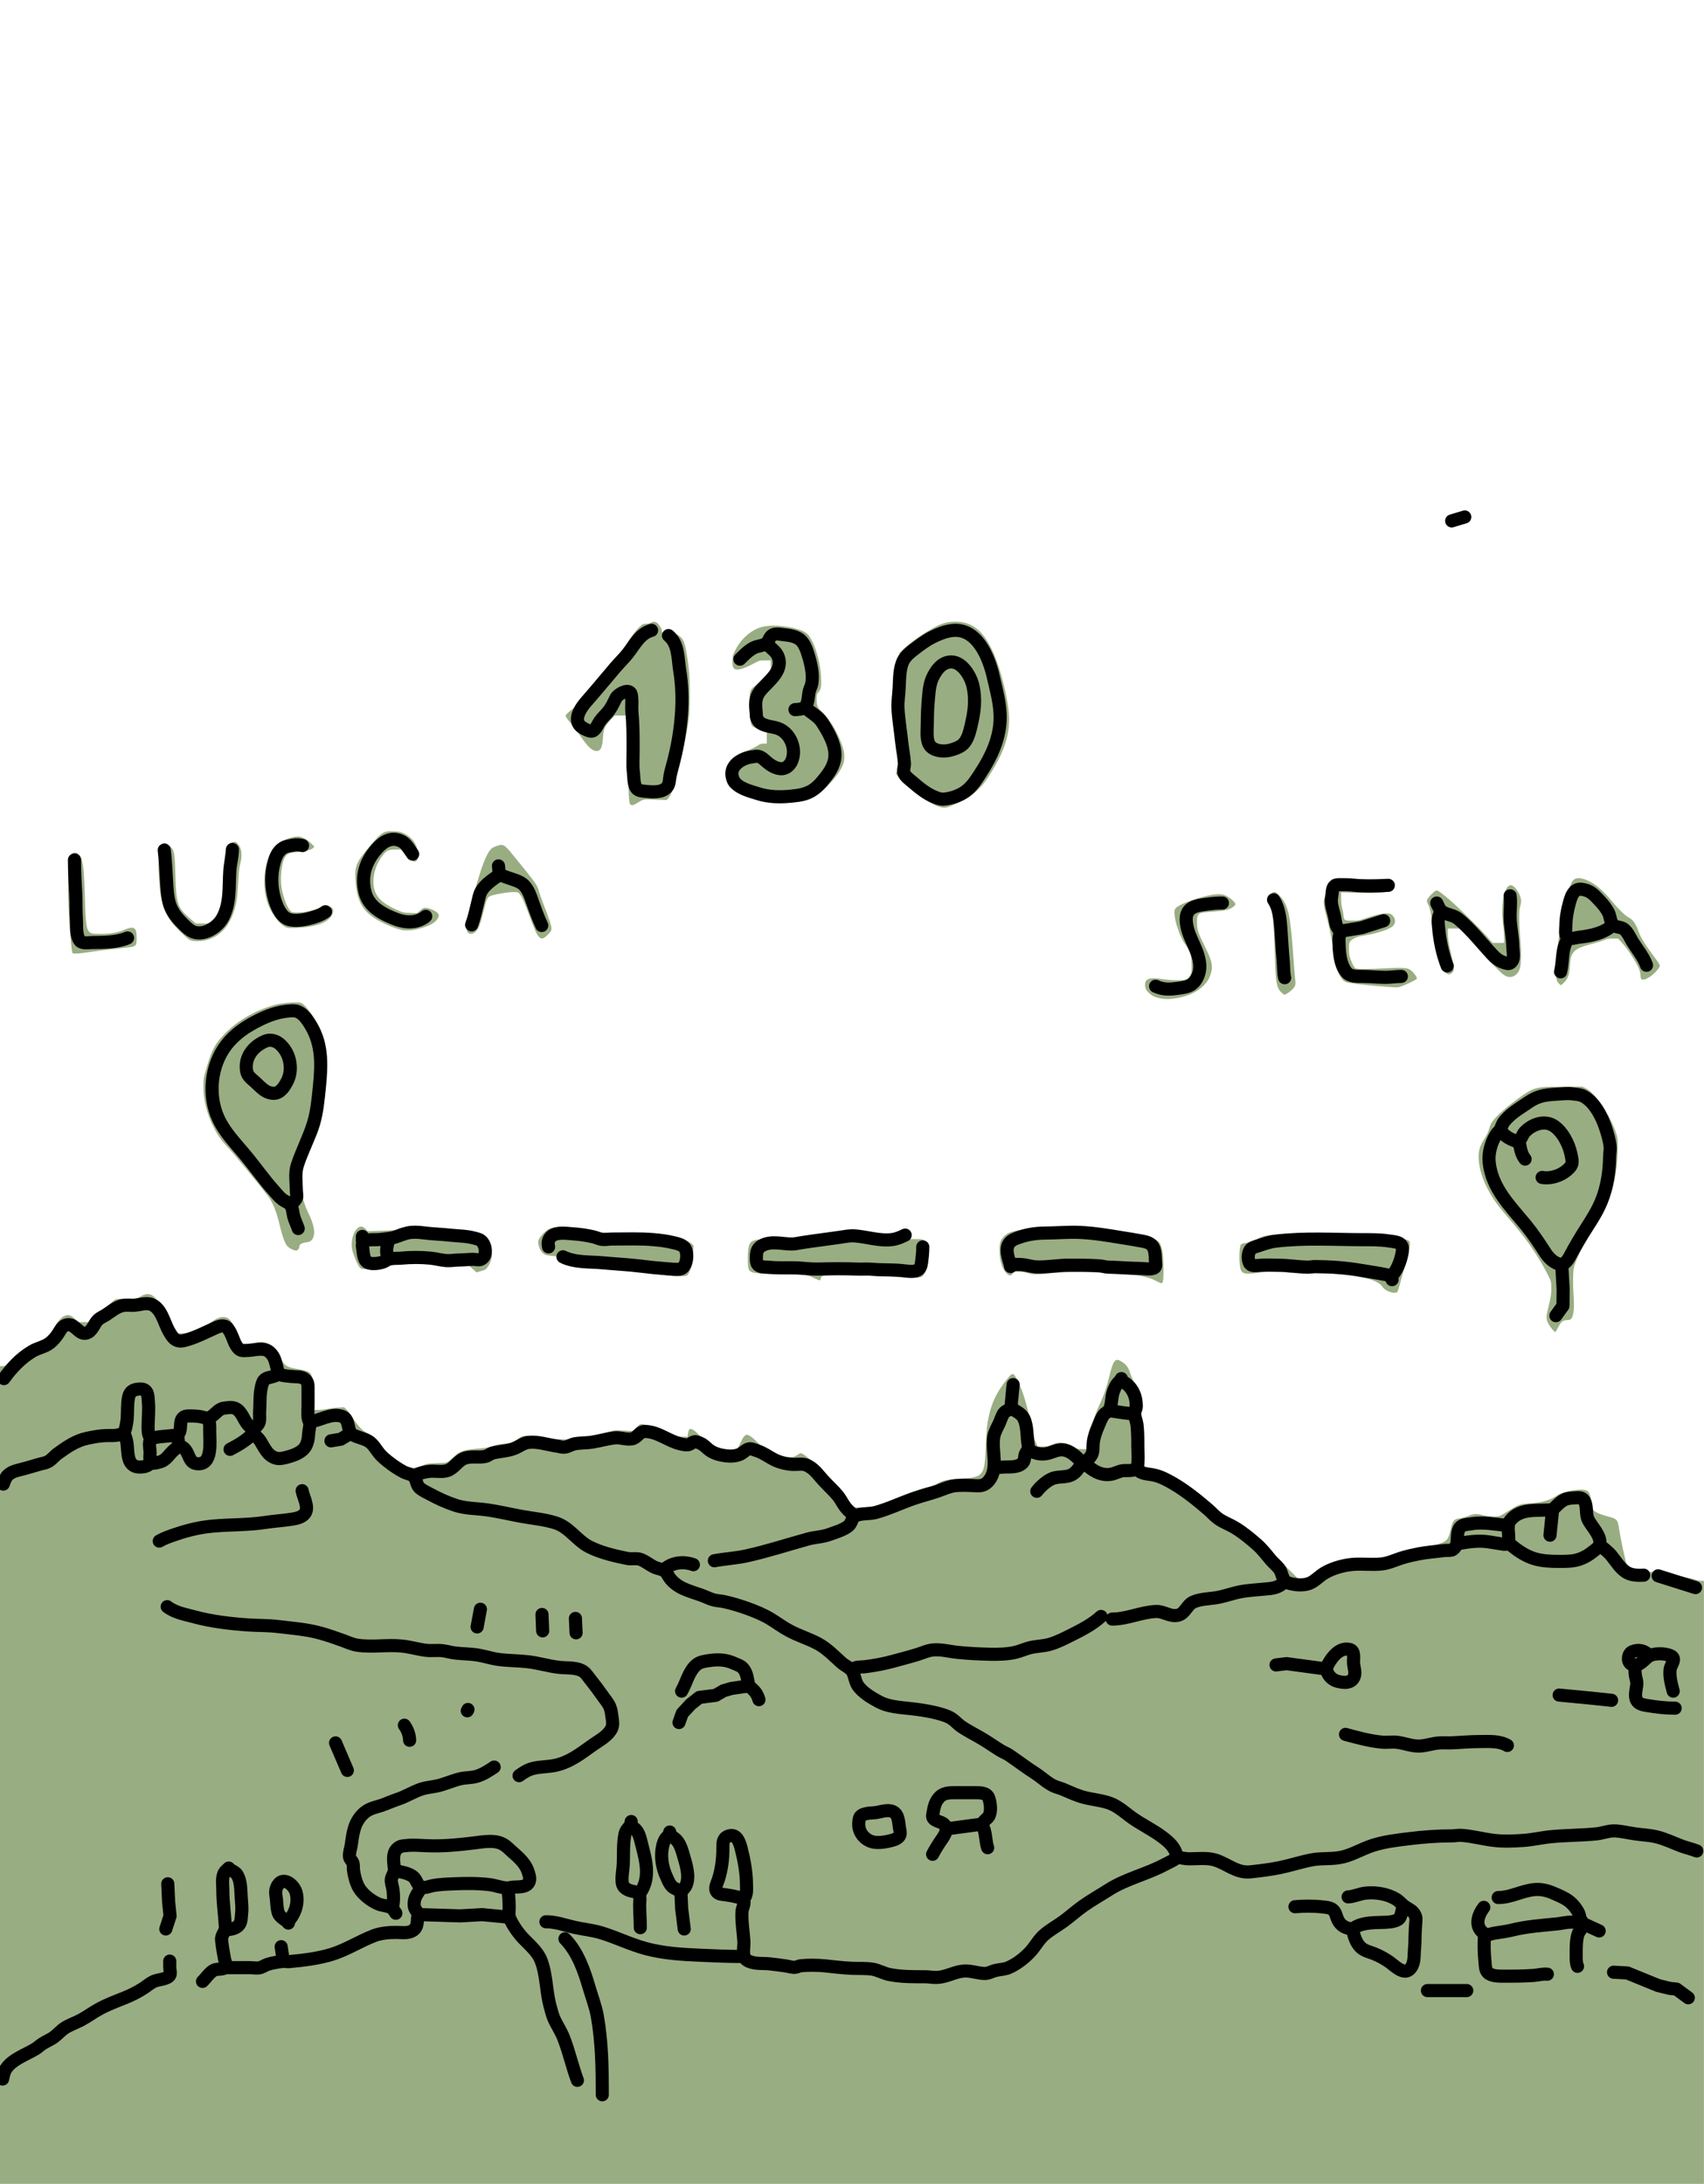
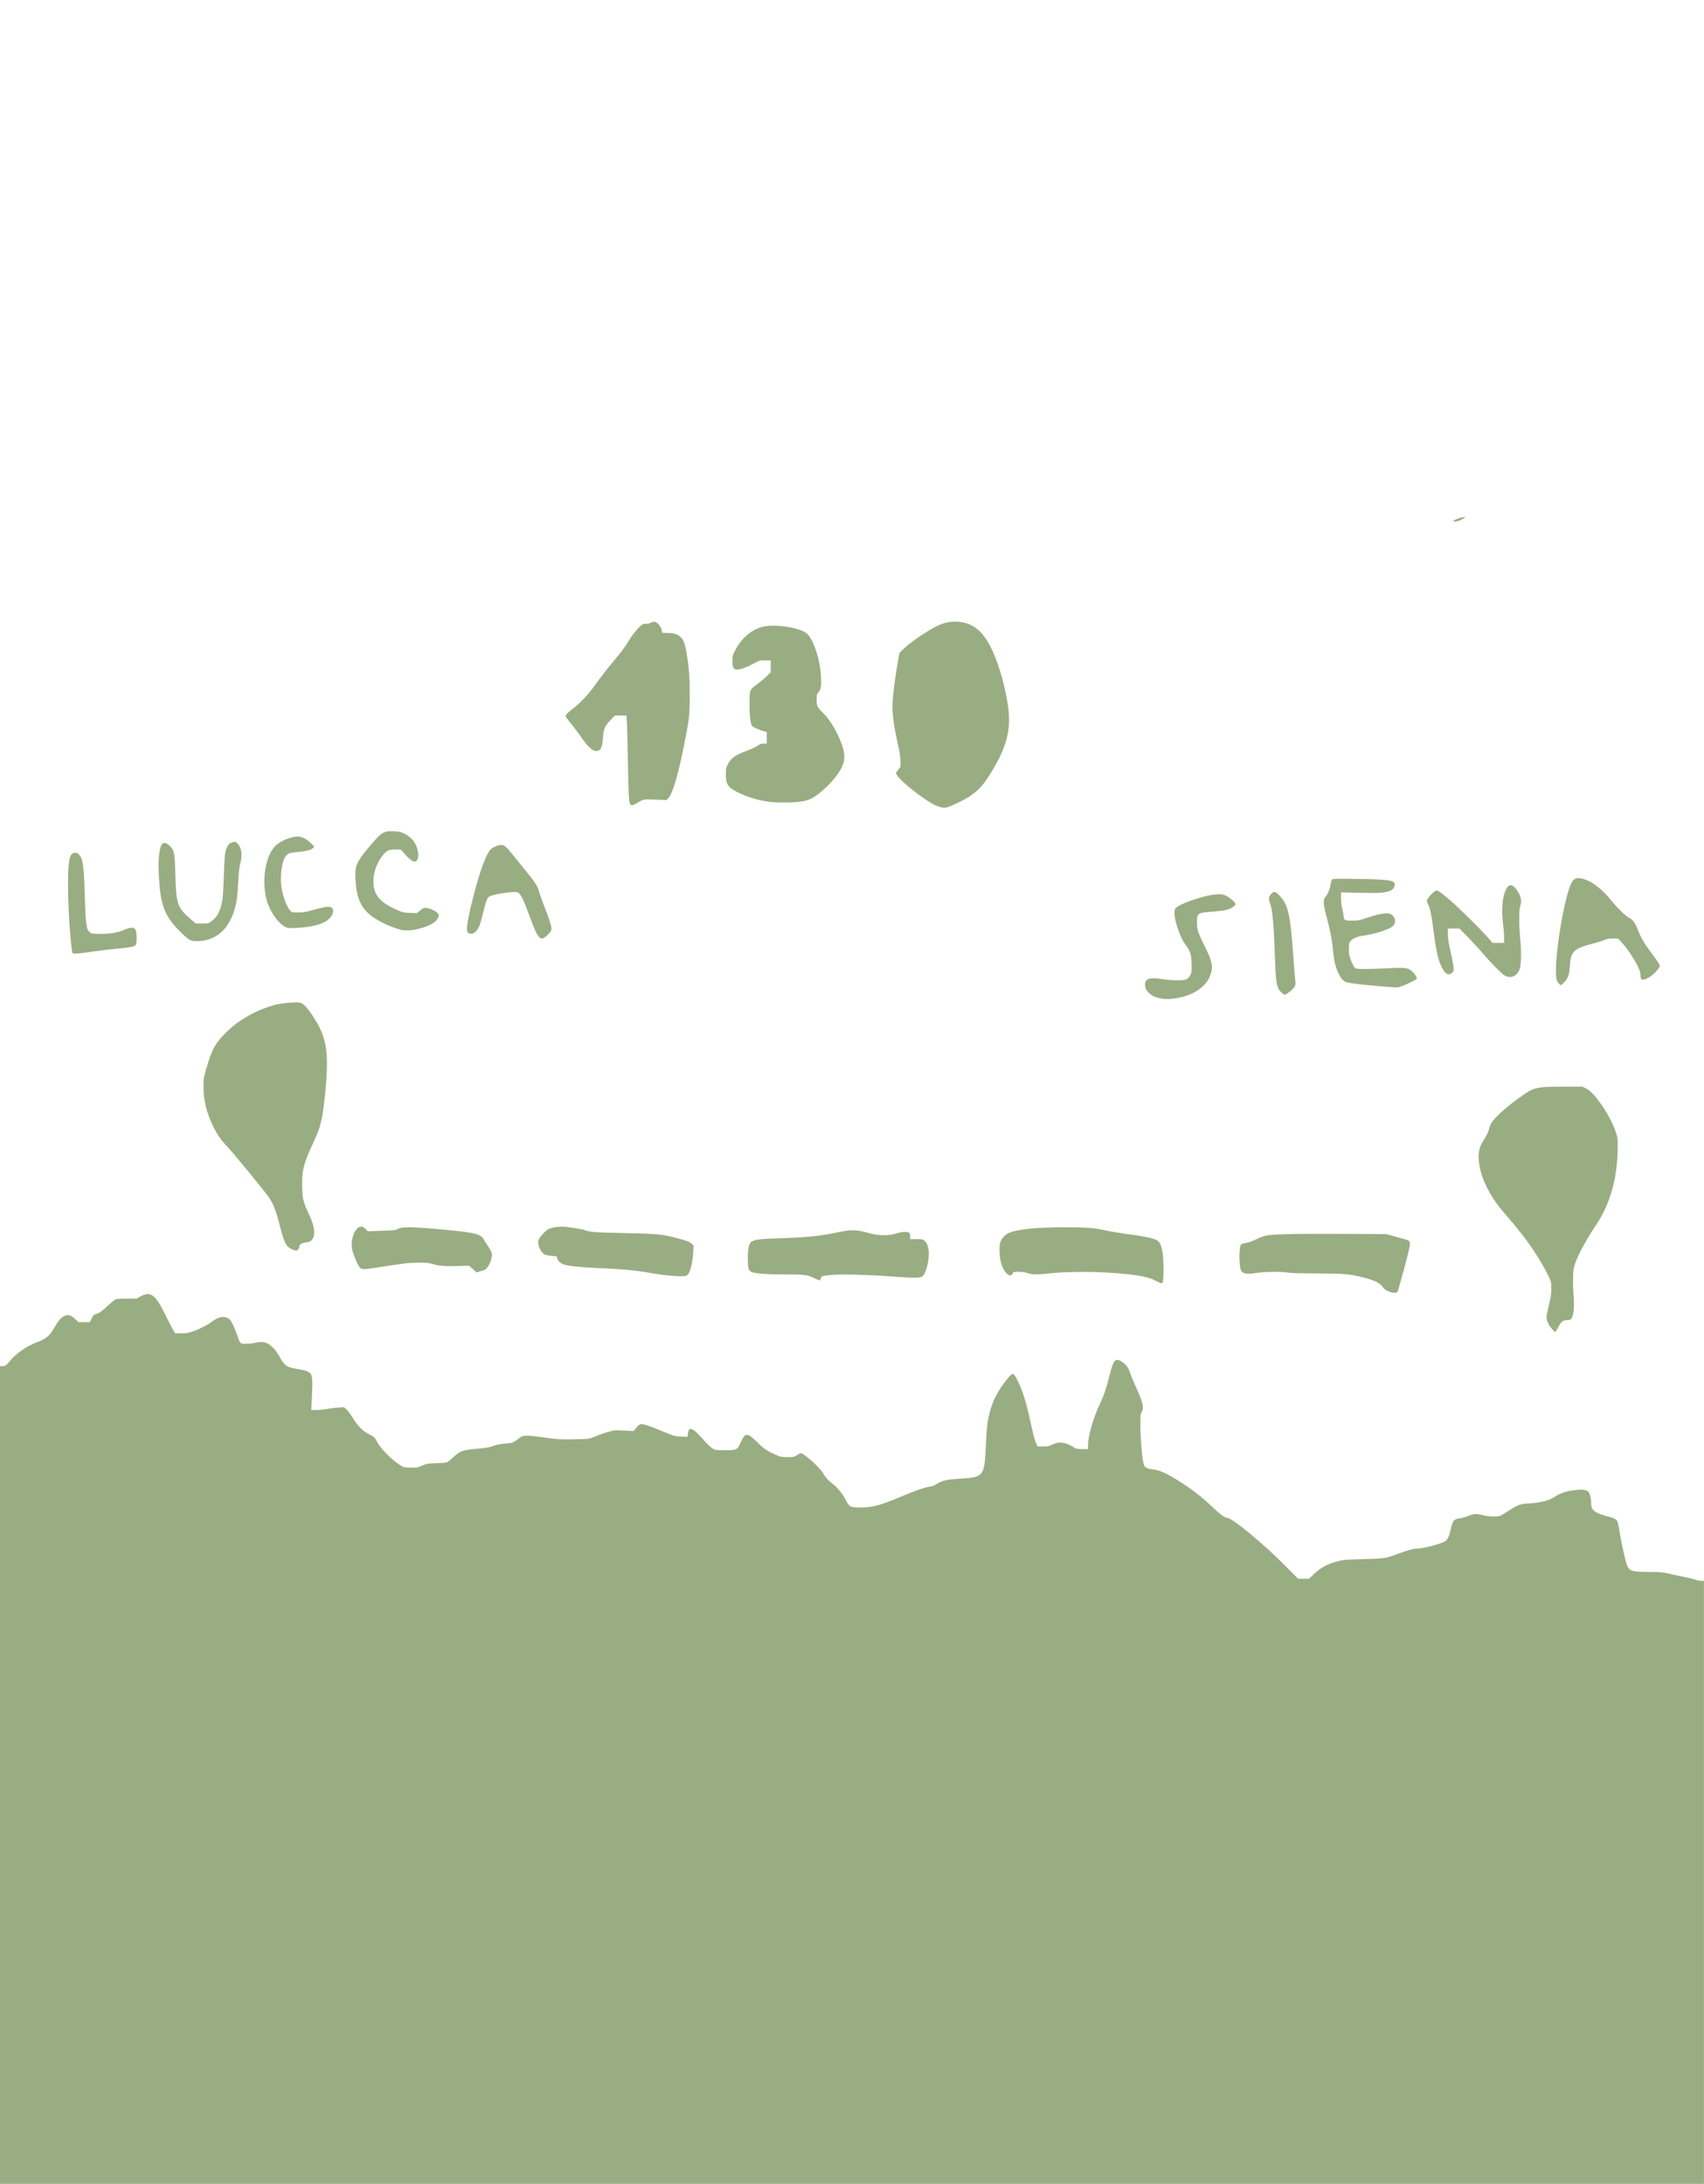
<svg xmlns="http://www.w3.org/2000/svg" version="1.1" id="Layer_1" x="0px" y="0px" viewBox="0 0 2600 3333" style="enable-background:new 0 0 2600 3333;" xml:space="preserve">
  <style type="text/css">
	.st0{fill-rule:evenodd;clip-rule:evenodd;fill:#99AD82;filter: drop-shadow(-15px -15px 20px rgb(0 0 0 / 0.4))}
	.st1{fill:none;stroke:#000000;stroke-width:20;stroke-linecap:round;stroke-linejoin:round;stroke-miterlimit:10;}
</style>
  <path class="st0" d="M2600,3333H1300H0l0-624l0-624l4.2-0.1c4-0.1,4.6-0.5,10-6.9c10.6-12.6,26.2-23.5,42.5-29.6  c13.6-5.1,19.4-10,26.4-22.4c5.7-10.1,9.3-14.4,14.3-17.1c6.1-3.2,10.4-2.2,17.1,4.1l5.2,4.9h8.7h8.7l2.7-5.6c2.4-5,3.2-5.8,7-6.9  c5-1.5,8.6-4.1,19.3-14.1c4.4-4.1,9.1-7.9,10.5-8.4c1.4-0.5,9.1-1,17.2-1h14.6l6.4-3.5c14.7-8.1,22.4-2.5,36.5,26.4  c4.4,9.1,9.8,19.6,12,23.3l3.9,6.8h9.3c7.3,0,10.9-0.5,16.6-2.5c10.6-3.6,22.5-9.6,30.2-15.3c7.4-5.5,14-7.8,19.6-6.9  c7.7,1.3,10.8,5.6,17.7,24.4c6.4,17.5,5.2,16.2,15,16.2c4.6,0,11.2-0.7,14.7-1.6c11.2-2.9,19.1-0.3,27.5,8.9c2.7,3,6.3,8.1,8.1,11.3  c8,15,11.2,17.3,28.3,20c5.8,0.9,12.4,2.5,14.7,3.5c7.9,3.5,8.6,7.6,6.9,41.2l-0.9,17.8h8.4c4.6,0,11.6-0.7,15.4-1.5  c3.8-0.8,11.3-1.8,16.6-2.1l9.6-0.6l3.6,3.2c2,1.7,5.7,6.6,8.4,10.9c9.3,15.1,16,21.9,27.2,27.7c7,3.6,8,4.5,10.2,9.2  c5,10.4,21.7,27.8,35.6,37c5.5,3.7,6,3.8,16,4.1c9.8,0.3,10.7,0.2,18.1-3c7.3-3.1,8.6-3.3,22.9-3.8c16.8-0.6,14.5,0.3,25.8-10  c9.3-8.4,13.8-10,32.6-11.7c17.4-1.5,21.4-2.2,30.4-5.5c3.8-1.4,9.5-2.3,15.8-2.7c10.4-0.6,11.8-1.2,21.2-8.7  c5.3-4.2,10.5-4.3,37-0.6c21.5,3,24.1,3.2,45.9,2.8c24.4-0.4,23.1-0.2,37.1-6.1c8.5-3.6,22.7-7.6,27.2-7.6c2.1,0,9,0.2,15.3,0.6  l11.5,0.6l3.8-4.7c2.1-2.6,4.9-5.1,6.1-5.6c3.4-1.3,11.1,1.1,33.3,10.2c19.2,7.9,19.9,8.1,29.4,8.5l9.7,0.4l0.7-4.8  c0.4-2.6,1.1-5.4,1.7-6.1c2.9-3.6,9.3,0.9,21.9,15.3c5.3,6,11.2,11.8,13.8,13.3c4.4,2.6,5.1,2.7,19.1,2.7c17.9,0,18.6-0.3,23.6-11.3  c4-8.8,6.8-12.2,9.9-12.2c3.2,0,8.9,4.2,17.5,12.9c8.2,8.2,14.3,12.3,26.6,17.7c7.2,3.2,8.7,3.4,17.9,3.4c9.4,0,10.2-0.2,14.4-3  c2.4-1.6,5-3,5.6-3c5.1,0,31.4,23.9,35.1,32c2.1,4.4,8,10.7,15.6,16.4c5.9,4.5,14,14.9,18.1,23.1c5.2,10.6,6.8,11.4,22.6,11.4  c18.3,0,29.4-3,63.6-17.3c22.5-9.4,34.4-13.5,42-14.5c4.3-0.6,7.3-1.8,11.1-4.4c7-4.8,15.2-6.6,36-7.8c34.7-2,36.5-4.2,38.3-48  c1.1-27.4,2.1-36.8,5.4-50.5c4.8-20.3,12.6-35.3,27.8-54.2c7.9-9.7,8.9-9.5,15.1,2.5c7.7,15,13.2,32.5,19.8,63  c4.6,21.3,6.4,27.9,9.1,33.9l2,4.2h8.3c7,0,9.1-0.4,13.6-2.7c10.2-5.1,20.5-4.1,31.9,3.2c5.1,3.2,5.9,3.4,14.2,3.5l8.8,0v-5.9  c0-13.4,8.1-41.9,17.9-62.6c6.5-13.7,10.2-24.5,14.6-42.5c6.4-25.9,9.2-29,19.8-21.9c6.4,4.2,9.1,8.1,12.1,17.1  c1.4,4.2,5.4,13.8,8.9,21.4c10.4,22.4,12.6,31.8,8.6,37.8c-1.8,2.7-2,4.7-2,18.1c0,21.4,2.5,51.8,5.1,61.7c1.2,4.7,4.5,6.5,13.7,7.7  c10.5,1.4,18.5,4.8,36.4,15.6c20,12.1,38.3,26.1,55,42.1c11.3,10.8,18.7,16.3,22.3,16.3c7.4,0,55.2,39.4,87.6,72.2l20.6,20.8h8.3  h8.3l8.3-7.8c9.9-9.4,20.2-14.9,35-18.8c9.2-2.4,12.2-2.7,39.9-3.4c32.8-0.9,33.6-1,51.9-7.9c13.3-5.1,24-8.1,28.8-8.1  c8.6,0,33-5.9,41.6-10.1c5.7-2.8,7.7-6.2,10.3-17.8c3.4-15.1,5.2-17.3,14.6-18.4c2.9-0.3,8.6-1.9,12.8-3.6  c8.9-3.6,12.5-3.7,22.5-1.1c9.1,2.4,22.7,2.7,26.9,0.5c1.6-0.8,7.2-4.2,12.5-7.6c14.9-9.4,17.1-10.1,32-11  c17.5-1,30.6-4.7,40.3-11.4c5.9-4.1,15.2-7.1,26.8-8.6c12-1.6,18.9-0.9,22,2.2c2.6,2.6,4.4,10.3,4.4,18.8c0,9.4,5.7,13.7,25.4,19  c14.3,3.9,14.9,4.5,17.1,18.6c2.3,14.9,8.1,42.3,10.7,51.3c4,13.6,6.5,14.6,34.8,14.8c18.8,0.1,21.5,0.3,32,2.9  c6.3,1.5,17,3.8,23.6,5.1c6.7,1.3,13.8,3.1,15.9,3.9c2.1,0.9,5.7,1.6,8.1,1.6h4.4v460V3333z M2373,2033c-1.3,0-7.9-8-10-12  c-4.3-8.3-4.3-10,0-27.8c3.3-13.6,4-18.2,4-26.7c0-10.1-0.1-10.3-4.6-19.6c-5.7-11.7-13.6-25.2-22.8-38.9  c-12.4-18.6-20-28.2-47.3-60.2c-18.2-21.3-31-46.5-34.9-68.6c-3-17.4-1.2-27.9,7.1-40.4c3.1-4.6,6.1-10.6,7-13.8  c0.8-3.1,2.1-6.9,2.8-8.6c3.7-8.3,19.2-23,41.6-39.4c24.6-17.9,26.3-18.4,68-18.5l30.5-0.1l5.7,2.8c13.1,6.4,36.1,40,45,65.7  c3.2,9.3,3.3,9.9,3.2,25.5c-0.3,45.8-11.8,86.1-33.6,118.2c-13.4,19.8-25.6,42-31.2,57.3c-2.3,6.3-2.9,9.5-3.2,20.2  c-0.3,7,0,19.8,0.7,28.5c1.3,17.6,0.3,29.5-2.7,34.7c-1.6,2.8-2.4,3.1-7.3,3.4c-6.7,0.4-9.3,2.6-13.9,11.7  C2375.3,2030.1,2373.4,2033,2373,2033z M2126,1972.8c-6.9-0.7-13.5-4.2-16.7-9.1c-3.7-5.5-12.3-9.8-27.4-13.6  c-23-5.8-29.8-6.4-72.4-6.6c-25.6-0.1-40.9-0.5-44.4-1.3c-7.5-1.6-34.7-1.4-46.1,0.3c-17.4,2.7-23.2,1.7-25.7-4.4  c-2.9-7-2.9-34.5,0.1-38.6c0.7-1,3.7-2,7.6-2.6c4.3-0.6,9.4-2.4,15.5-5.4c5-2.5,11.5-5,14.5-5.6c12.6-2.4,44-3.1,113.2-2.8l71.3,0.4  l13,3.7c7.1,2,14.9,4.2,17.3,4.8c5.1,1.3,6.2,3.3,5.1,10.1c-1.5,9.5-17.3,68.2-18.8,69.7C2131.1,1972.8,2129.2,1973.1,2126,1972.8z   M1761.4,1953.7c-11.9-6.1-34.8-9.5-77.4-11.8c-26-1.4-65.5-0.6-83.5,1.6c-16.5,2-25.8,1.9-32.5-0.5c-3.7-1.3-8.2-1.9-13.7-2  c-7.3,0-8.2,0.2-8.8,2c-1,3.2-4.2,4.4-7,2.6c-7.4-4.8-12.5-17.4-13.3-32.4c-0.7-14.7,0.7-20.1,6.7-26.2c3.7-3.7,6.2-5.2,11.6-6.9  c15.2-4.7,42.9-7.1,83.8-7.1c27.9,0,43.1,1.1,56.1,4.1c10.4,2.4,22.7,4.4,45.3,7.5c20.2,2.7,32.7,5.7,37.6,9  c3.9,2.7,6.2,8.4,7.8,19.7c1.5,10.7,1.6,39.5,0.1,43.1C1772.9,1959.4,1772.6,1959.4,1761.4,1953.7z M1250.7,1954  c-0.7,0-4.5-1.5-8.4-3.4c-10.6-5.1-14.8-5.6-43.3-5.6c-14.2,0-30.5-0.5-36.2-1c-20.7-2.1-21.2-2.6-21.7-18.9  c-0.2-6.5,0.1-14.8,0.7-18.6c2.2-14.3,4.9-15.2,44.6-16.5c43.3-1.4,65.1-3.5,91-9.1c20.9-4.4,28.8-4.4,46.5,0.5  c11.8,3.2,15,3.7,24.5,3.7c8.9,0,12.4-0.5,18.7-2.5c8.1-2.6,16.5-3.2,19.8-1.5c1.5,0.8,1.9,2.1,1.9,5.5v4.5h9.4  c8.6,0,9.7,0.2,12.4,2.5c7,5.9,8.6,20.9,4.2,38.3c-2.5,10-5.2,15-9.1,16.9c-3.3,1.7-13.7,1.6-38.2-0.2c-46.4-3.4-86.4-4.4-102.6-2.5  c-11,1.3-11.8,1.6-12.5,5.1C1252.3,1952.7,1251.5,1954,1250.7,1954z M987.5,1942c-19.2-3.4-40.3-5.3-80-7  c-25.3-1.1-42.2-3.1-48.6-5.7c-4.6-1.8-8.9-6.6-8.9-9.8c0-2.2-0.5-2.3-7.8-2.8c-4.5-0.3-9.1-1.2-11-2.1c-4.3-2.2-8-7.8-9.4-14.4  c-1-4.6-1-5.8,0.5-8.9c2.3-4.8,10.3-13.2,14.8-15.5c5.4-2.8,16.1-4.2,25.9-3.4c8.5,0.7,27.2,3.9,29,5c0.5,0.3,4.2,1.3,8.2,2.1  c5.5,1.1,18.4,1.7,51.8,2.4c47,0.9,57.9,1.8,76.3,6.5c18.4,4.7,23.9,6.7,27,9.7l3,3l-0.6,10.2c-1.1,18.5-5.2,33.1-10,35.5  C1042.7,1949.2,1016.2,1947.1,987.5,1942z M727.3,1941.9c-0.1,0-2.8-2.2-5.9-5.1l-5.7-5.1l-18.1,0.5c-19.9,0.5-28.4-0.2-38.3-3.2  c-5.1-1.6-9.3-2-19.4-2c-14,0-25,1.2-58.2,6.5c-27.3,4.4-29.8,4.4-33,0.6c-3.3-4-9.6-18.9-11.3-27c-2.7-12.9,2.2-29.5,9.9-33.9  c3.7-2.1,6.4-1.4,10.2,2.3l3.6,3.6l21.2-0.7c19-0.6,21.5-0.9,24.6-2.8c5.4-3.3,20.3-3.4,55.1-0.3c61.3,5.4,71.4,7.5,75.8,15.8  c0.9,1.7,4,6.7,6.9,10.9c2.9,4.3,5.5,9.3,5.8,11.2c0.8,4.5-1.9,13.8-5.6,19.3c-3.5,5.1-3.8,5.3-11.4,7.5  C730.2,1941.1,727.4,1941.9,727.3,1941.9z M450.2,1908.4c-4.9-1.2-10.1-4.3-12.6-7.6c-3.1-4.2-7.1-15.4-10.3-28.8  c-5.5-23.3-10.9-36.8-19.1-47.5c-12.5-16.5-53.5-66.3-60.4-73.4c-10.3-10.7-15.5-18.1-21.9-30.8c-10.4-20.7-15.5-41-15.4-61.3  c0-13.1,0.2-14,4.7-29.5c8.4-28.5,13.1-37.1,29.6-53.6c19.2-19.3,46-34.4,75.1-42.4c9.8-2.7,32.6-4.5,38.4-3.1c4.2,1.1,10,7,17.5,18  c17.4,25.6,23.1,44.2,23.1,75.6c0,22.3-4.2,65.3-8.1,83.8c-3,13.8-5.2,19.9-14.4,39.7c-13.4,28.9-16,39.8-15.3,64.3  c0.4,13.8,0.8,16.8,3.2,24.2c1.5,4.7,4.3,11.4,6,15c7.5,15,10.4,27,8.5,35c-1.6,6.5-4.6,9.2-11.5,10.1c-6.9,0.9-10.5,3.1-10.5,6.4  c0,1.4-0.9,3.4-2,4.5C453.5,1908.5,452.3,1908.9,450.2,1908.4z M1771.2,1523.8c-8.3-1.6-12.7-3.6-17.4-7.7  c-4.8-4.2-6.6-7.9-6.6-13.2c0.1-7.3,3.5-9.8,13.2-9.8c3.5,0,10.4,0.7,15.3,1.5c5,0.8,14.2,1.5,20.5,1.5c13.4,0,16.6-1.2,20.1-8.1  c1.9-3.8,2.1-5.5,1.8-17.3c-0.4-14.6-1.6-18.4-9.8-29.6c-7.5-10.3-16-34.8-16.3-46.9c-0.1-4.7,0.3-6.4,1.8-8.1  c6.9-7.6,47.4-21,64.5-21.3c6.4-0.1,8.3,0.3,13.2,2.7c3.1,1.6,7.6,4.8,10,7.3c4.9,5,4.7,6.1-1.1,10.1c-5.3,3.6-12.5,5.2-28.5,6.3  c-24.7,1.7-25.5,2.2-25.5,16.5c0,11.3,1.4,15.5,12,36.9c12,24.1,13.2,31.5,7.4,46c-4.8,12-17.8,22.9-34,28.6  C1797.9,1524,1781.6,1525.9,1771.2,1523.8z M1955.7,1515.1c-7.7-6.8-9.1-14-10.4-54.4c-1.7-50.4-3.7-71.9-7.5-82.4  c-2.4-6.5-2-9.6,1.5-13.6c4.4-5,6.6-4.6,13.1,2.3c13.1,13.7,16.4,28.4,20.8,90.7c1.1,15.9,2.5,32.5,3,36.7c1.2,9,0.4,11.3-5.9,17.1  c-3.5,3.2-9.1,6.7-10.5,6.7C1959.5,1518.2,1957.7,1516.8,1955.7,1515.1z M2104.7,1505.1c-24.6-2-43.6-4.2-49.9-6  c-4.6-1.3-7.9-4.6-11.4-11.4c-5.9-11.5-8-20.7-10.2-44c-1.1-11.3-4.6-28.1-10.1-48.5c-4-14.7-4.3-21.8-1.2-25.7  c4.2-5.3,7-11.8,8.1-18.7c0.6-3.8,1.6-7.5,2.4-8.4c1.1-1.4,5.6-1.5,38.8-1c47.1,0.8,56,2,56.9,7.7c0.6,3.9-2.6,8.7-7,10.4  c-8,3.2-17.5,3.9-46.6,3.1l-28.3-0.7l0,9.3c0,5.1,0.6,11.3,1.4,13.8s1.7,7.2,2.1,10.5c1.2,9.7,1,9.5,13.3,9.5  c9.7,0,11.7-0.4,20.7-3.6c13.5-4.7,24.8-7.4,31.7-7.4c4.6,0,6.2,0.5,8.7,2.5c6.2,5.2,6,13.7-0.5,18.2c-6.9,4.8-27.9,11.2-43.5,13.3  c-9.1,1.2-16.7,4.6-20,8.8c-1.6,2-1.9,4.1-1.9,11.7c0,8.3,0.4,10.3,3.5,18.1c1.9,4.8,4.5,9.6,5.6,10.6c2.6,2.2,13.8,2.3,48.5,0.6  c29.3-1.5,33.4-0.9,39.6,5.5c2.2,2.3,4.7,5.4,5.5,7.1c1.4,2.8,1.4,3.1-0.3,4.4c-2.6,2-16.8,8.7-22.7,10.6  C2132.4,1507.4,2134.6,1507.5,2104.7,1505.1z M2378.5,1501c-3.7-3.9-4.5-7.7-4.4-20.8c0.2-36.7,13.8-113.5,23.7-132.9  c3.9-7.6,10-9,21.7-4.7c12.6,4.6,26.1,15.7,41.3,34.3c9.4,11.4,19.9,21.4,24.9,23.8c5.4,2.6,10,8.8,13.4,18.4  c4,11.2,9.6,20.6,21.5,36.5c5.3,7,10.3,14.1,11.1,15.8c1.5,2.9,1.4,3.1-2.1,7.9c-6.3,8.6-17.8,16.4-23.3,15.8  c-2.5-0.3-2.7-0.7-3.2-6.9c-0.4-5-1.5-8.6-4.7-14.7c-5.7-11.2-16.1-26.6-23.4-34.5l-6.1-6.6h-8.1c-6,0-9.1,0.5-12.2,2  c-2.2,1.1-10.9,3.8-19.3,6c-17.3,4.5-23.8,7.5-28.1,12.6c-3.8,4.7-5.1,9.1-5.8,20.6c-0.9,13.6-2.6,19.1-8.1,25  c-2.5,2.7-5.1,4.9-5.8,4.9S2379.6,1502.2,2378.5,1501z M110.2,1453.2c-1-3.8-3.5-30.4-4.6-48.8c-2.7-46.8-2.3-83.7,0.9-95.1  c3.4-11.8,14.8-10.1,18.3,2.8c2.7,9.7,3.6,21.5,4.7,57.3c1.2,43.4,2.5,51.1,8.9,54.4c2.3,1.2,6.1,1.6,15.8,1.5  c13.8,0,25.8-2.1,34.7-5.9c15.8-6.8,19.6-4.4,19.6,12.2c0,10.6-0.6,11.8-7.5,13.5c-2.2,0.6-13.7,2-25.5,3.1s-28.7,3.2-37.4,4.6  s-18.5,2.5-21.6,2.5C111.4,1455.5,110.7,1455.2,110.2,1453.2z M2295.2,1488.3c-5.3-3.4-20.9-19.4-33.9-34.6  c-5.1-6.1-15-16.7-21.9-23.8l-12.6-12.8h-8.8h-8.8v8.5c0,6.4,1,12.9,4,26c2.2,9.6,4.3,20.3,4.6,23.9c0.6,6,0.4,6.6-2,9  c-5.2,5.2-10.9,2.1-16.1-8.6c-5.6-11.7-8.8-26-12.6-57.3c-2.6-20.8-5.2-33.4-8.1-38.5c-1.5-2.7-2-4.7-1.5-6.6  c0.9-3.5,11.8-14.5,14.3-14.5c2.5,0,8.2,4.1,20.7,14.9c13.5,11.6,44.2,41.8,55.6,54.6l9.3,10.5h8.8h8.8l0-9.2c0-5.1-0.5-11.3-1-13.8  c-0.5-2.5-1.2-10.2-1.6-17.1c-1.5-26.7,4.3-47.9,13-47.9c3.5,0,8.6,5.4,12.5,13.1c3.5,7,3.9,11.8,1.6,19.3c-2,6.6-1.9,28.2,0.1,49  c2,19.9,1.5,41.2-1,47.1C2314.2,1490.5,2304.2,1494.2,2295.2,1488.3z M289.1,1434.3c-2.2-1.1-9.2-7.3-15.5-13.7  c-22.4-22.7-28.7-39.2-31.1-81.4c-0.9-15-0.9-22.8,0-32c2-21.1,6.8-25.6,16.9-15.8c6.5,6.3,7.2,9.9,8.2,44.6  c1.3,44.5,3.1,49.4,23.9,67.2l7.4,6.3l9.6,0c9.4,0,9.7-0.1,14.3-3.5c9.1-6.7,14.5-17.7,16.8-34.5c0.6-4.5,1.5-20.8,2-36.3  c1-29.2,1.6-34.8,4.8-42.1c2.1-4.8,5-7.1,9.9-8.1c2.8-0.6,3.7-0.2,6.5,2.8c6,6.4,7.3,17.1,3.7,30.7c-1.4,5.2-2.3,13.5-3,27  c-0.6,10.7-1.5,22.4-2,26c-6.4,41.6-28.5,65.1-61.4,64.9C295,1436.4,292,1435.8,289.1,1434.3z M822.3,1429.7  c-3.4-3.5-7.1-11.8-14.7-32.5c-7.5-20.6-11-28.3-14.5-32.5c-2.7-3.2-3-3.2-10.5-3.2c-8.7,0-32.4,4.3-35.8,6.6  c-3.4,2.2-4.8,5.7-9.1,23c-2.2,8.8-4.9,18.5-6.1,21.6c-3.7,9.8-11.2,14.9-16.6,11.4c-2.1-1.4-2.5-2.4-2.5-7c0-6.6,3.7-25.4,9.5-48  c11.1-43.2,20.8-68.7,28.4-74.3c3.9-2.9,10.7-5.2,14.9-5.2c4.3,0,7.9,3.3,19.2,17.5c3.5,4.4,11.2,13.8,17,21  c14.1,17.3,18.7,24.2,20.5,31.1c0.8,3.2,3.8,11.6,6.5,18.8c9.9,25.7,12.9,34.7,12.9,38.8c0,3.7-0.6,4.7-5.8,9.9  C829,1433.3,826.4,1433.9,822.3,1429.7z M611.6,1419c-12.4-3.2-28.7-10.4-39.9-17.6c-18.8-12.1-26.9-27.2-29-54.9  c-1.6-19.6,0-26.8,8.7-38.9c8.1-11.4,24-29.8,28.8-33.5c6.5-5,10.2-5.9,20.8-5.5c7.6,0.3,10.2,0.9,15.6,3.5  c11.5,5.4,18.5,14.4,21,27c0.9,4.5,0.9,7.1,0.1,10.2c-2.4,8.9-8.1,7.4-19.2-4.9l-7.1-7.9h-8.5c-10.1,0-13,1.4-19.2,9.3  c-8.6,10.9-14,25.9-14,39.4c0,20.1,9.5,31.7,35.5,43.3c9.5,4.2,10.5,4.5,20.5,4.8l10.5,0.3l5-4.2c4.6-3.8,5.4-4.1,9.5-3.7  c6.2,0.6,16.1,5.6,18,9c1.4,2.5,1.3,3.1-0.5,6.5c-3.8,7.1-12.8,12.1-29.5,16.4C628.4,1420.2,618.3,1420.7,611.6,1419z M434.8,1414.4  c-9.3-4.8-21.2-20.9-26.3-35.7c-10.3-29.7-4.7-71.3,11.8-87.9c8-8,27.4-15.4,36.7-13.9c5.6,0.9,12.5,4.9,18,10.5l4.7,4.8l-2.1,2.1  c-3,3-11,5-24,6.1c-12,1-14.4,1.9-18.4,7.3c-5.2,7-8.2,31.2-5.7,46.6c2.3,14.6,8.5,30.8,13.6,35.9c2.2,2.2,3.2,2.4,11.7,2.4  c7.7,0,11.7-0.7,23.3-3.9c17.6-4.8,22.8-5.7,26.6-4.1c3.5,1.5,4.5,4.6,2.9,9.5c-4.3,13-23.8,20.7-56,22.1  C440.1,1416.6,438.7,1416.4,434.8,1414.4z M1434,1231.6c-6-1.7-11.8-4.7-22-11.6c-18.9-12.7-38.8-29.6-43.1-36.6l-2.1-3.4l2.8-4  c1.5-2.2,3.1-4.2,3.6-4.5c2-1.2,0.8-18.1-2.1-31c-8.1-35.3-10.5-54.9-8.9-73.4c1.2-14.5,5-42.5,8.1-59l2.1-11.5l5.6-5.6  c9.3-9.3,30.7-24.3,48.1-33.7c11.3-6.1,19.7-8.4,31-8.5c28-0.2,45.9,15.5,61.3,53.8c9.5,23.5,18.4,59.7,20.7,83.9  c3.1,32.7-6,61.1-32.3,101.1c-12.7,19.3-26.6,29.9-55.1,42.1C1443.2,1233.3,1440.9,1233.5,1434,1231.6z M961.7,1227.6  c-2.1-2.1-2.6-11.7-3.7-67.6c-0.5-27.7-1.2-54.4-1.6-59.2l-0.6-8.8H947h-8.8l-6.5,6.8c-9.1,9.6-10.8,13.6-11.7,27.4  c-1,14.9-3.7,20.1-10,20c-6.4-0.2-12.7-5.9-23.7-21.9c-4.7-6.7-11.8-16.2-15.9-21c-4.1-4.8-7.4-9.7-7.4-10.8  c0-1.4,3.2-4.6,10.5-10.4c14.2-11.3,24.3-22.2,37.1-40.2c5.9-8.3,15.5-20.7,21.3-27.6c14.1-16.7,22.5-27.6,26.2-34.3  c4.7-8.3,12.2-18.1,17.7-23.3c4.5-4.2,5.5-4.7,9.8-4.7c2.6,0,5.9-0.7,7.3-1.5c4.6-2.7,8.5-1.9,11.8,2.2c4,5.1,5.2,7.6,5.2,10.7  c0,2.5,0.1,2.6,7.6,2.6c10.1,0,15.5,1.5,20.3,5.6c5.1,4.4,7.3,10.3,10,26.4c3.7,22.3,4.6,35.7,4.6,64c0,30.4-0.7,36.1-9.6,80  c-8.8,43.4-17,70.2-23.3,76.5l-2.5,2.5l-17.3-0.6c-19-0.7-17.4-1-29.3,6.2C965.9,1229.3,963.7,1229.6,961.7,1227.6z M1179.5,1224.3  c-17.6-1.5-34.4-6-50.2-13.3c-18.3-8.5-21.8-13.2-21.8-29c0-8.4,0.3-10.2,2.8-15.2c4.6-9.3,12-14.7,28-20.5c8.3-3,16.1-6.8,19.6-9.5  c1.6-1.2,4-1.9,7.2-1.9h4.9v-8.9v-8.9l-4.5-1.1c-5.6-1.4-15.4-5.7-17.6-7.7c-2.6-2.4-4.1-14.1-4.3-33.4  c-0.1-21.8,0.1-22.2,12.2-31.1c4.8-3.5,11.3-8.9,14.4-12.1l5.8-5.8v-9v-9h-8.6c-8.4,0-8.8,0.1-17.8,5c-11,5.9-19.5,9-24.7,9  c-5.6,0-7.4-3.2-7.4-13c0-6.6,0.4-8.5,3.6-15c9.3-19.4,26.1-33.8,43.8-37.6c18.9-4,54.2,1.4,65.5,10c10.2,7.8,20.9,39.4,22.3,66.1  c0.8,14.4,0,19.6-3.7,23.9c-2.7,3.1-2.9,3.9-2.9,11.5c0,9.9,0.8,11.5,9.5,20c10.3,10,20.3,26.4,27.8,45.5  c6.5,16.6,6.6,27.2,0.1,39.5c-9.6,18.2-34.6,42.2-50,47.9c-3,1.1-9.3,2.5-14.1,3C1211.1,1224.9,1188.6,1225.1,1179.5,1224.3z   M2217,795.5c0-1.2,10.5-5.6,14.8-6.1l4.7-0.6l-3.5,2.4c-1.9,1.3-5,3-6.9,3.6C2222.7,796,2217,796.4,2217,795.5z" />
-   <path class="st1" d="M2215,795l20-6 M1020,970c15.5,12.7,14.1,34.6,17.1,53c7.4,45.1,2.3,92.8-8.7,137c-2,7.9-4.6,16-6.1,24  c-1.1,6.2-0.5,12.8-5,17.8c-7.4,8.3-22.2,7-32.3,6c-3.9-0.4-9.5-0.7-12.6-3.4c-6-5.3-5-19.1-6-26.4c-1.3-10.1-0.4-20.8-0.4-31  c0-20,0.1-40.1-1.8-60c-0.7-7.3,0.4-14.7-0.3-22c-0.2-2.6-0.4-6.4-2.4-8.2c-5.3-5-19,3.2-21.5,8.3c-3.2,6.5-6.2,13.1-10.5,19  c-4.5,6-10.2,10.9-14.5,17c-2.8,4-6.1,13-10.9,14.6c-3.9,1.4-11.6-2.9-14.9-4.9c-16.9-10-3.5-29.9,5.2-39.8  c15-17.1,29.5-34.7,44.2-52c6.1-7.1,12.9-13.7,18.8-21c11-13.8,18.7-30.9,36.8-36 M1452,962.4c38.4-5.2,56.8,40.4,63.6,70.6  c4.9,21.5,11.3,43.7,10.4,66c-1.1,28.7-13.2,55.2-28.6,79c-5.9,9.2-11.4,18.2-19.4,25.8c-9.8,9.3-24.6,14.7-37.9,15.9  c-4.9,0.4-9.6-1.4-14-3.2c-12.6-5-23.8-14.3-34-23.1c-4.2-3.6-10.7-8.2-12.8-13.4c-1.7-4.2,1-10.4,0.7-15c-0.6-10.7-3-21.4-4.1-32  c-1.8-17.6-5-35.3-5.8-53c-0.4-10.2,1.5-20.8,1.9-31c0.6-12.6,0.4-29.6,6.4-41c4-7.5,10.9-12.8,17.6-17.9c8.3-6.3,16.7-12.7,26-17.4  C1431.7,967.9,1441.1,963.9,1452,962.4 M1129,1006c6.4-6.4,12.9-13.1,21-17.3c5.7-2.9,13.2-3,18.5-6.2c4.9-3,4.9-10.6,10.5-13.5  c5.3-2.8,13.3-0.6,19-0.1c7.5,0.7,17,2.5,22.9,7.5c6.4,5.4,9.7,14.9,12.1,22.6c4.2,13.6,8.1,29.7,5.7,44c-0.7,3.9-2.6,7.3-3.7,11  c-2.2,7.5-0.9,21.2-8.1,26.1c-3.7,2.5-9.6,2.7-13.9,2.9 M1170,983c5.3,5.3,13.8,11,16.8,18c10,23.5-15.7,39-27.5,54.4  c-7.1,9.3-6.9,19.5-5.6,30.6c0.4,2.9-0.1,6.1,0.8,9c4.2,13.9,21.7,12.9,32.5,16.7c18.8,6.6,28.7,30.9,21.2,49.3  c-2.8,7-9.3,12.9-17.2,12.2c-7.6-0.7-14.2-4.7-20-9.4c-3.9-3.2-8-7.8-13-9.2c-3.8-1.1-8.2,0.2-12,0.8c-16.8,2.4-36.7,16.4-26.6,35.7  c6.4,12.1,25.5,16.4,37.6,20.3c15.5,5,32.9,5.4,49,3.8c11.3-1.1,21.9-2.4,32-8.1c9.3-5.3,16.1-13.7,22.5-22  c6.4-8.3,11.8-17.4,13.2-28c2.1-16.3-6.5-33.6-14.6-47c-2.8-4.6-5.3-9.1-9.1-13c-6.3-6.5-14.4-10.8-21-17 M1448,1010.5  c18.6-3.1,32.7,20.3,36.3,35.5c5.1,21.6,2.3,40.8-2.7,62c-2.2,9.2-5,20.8-12,27.7c-5.3,5.2-16.5,8.8-23.7,10  c-9.5,1.5-23.3-0.4-28.2-9.7c-4.7-8.8-2.8-22.3-2.8-32c0-13.2,0.6-25.9,1.8-39c1.1-11.9,1.9-23.2,7.8-34  C1429.9,1021.3,1436.3,1012.5,1448,1010.5 M649.6,1398.5c-12.9,10.6-30.1,10.2-45,4.6c-19.8-7.5-41.6-18.6-47.4-40.6  c-6.7-25.3,0.6-47.7,17.6-67c9.9-11.3,22.8-19.2,37.8-11.6c7.9,4,12,12.7,17,19.6 M496.6,1391.5c-7.7,5.5-16.9,8.4-26,10.6  c-9.7,2.4-24.9,4.6-34-0.7c-9.1-5.3-14.7-19.2-17.6-28.9c-5.3-18.2-5.9-37.6-0.8-56c2.3-8.3,5.2-16.1,12.4-21.4  c4.8-3.6,10.3-3.9,16-5.1c5.3-1.1,9.8-0.8,15,0.5 M354.6,1296.5c0,10.8-3.2,21.2-3.9,32c-1.7,24.6,1.1,50.5-11.4,73  c-7.6,13.7-27.4,26.6-43.7,21c-5.7-2-10.8-6.9-15-11c-8-7.8-15.1-15.7-19.7-26c-4.8-10.8-5.6-23.4-6.4-35c-1.2-17.7-1.7-35.4-3.9-53   M113.6,1312.5c0,17.8,1.2,35.3,2,53c0.6,12.7,0.1,25.3,1,38c0.6,9.2-1,25.3,5.7,32.7c3.8,4.1,13.3,2.4,18.3,2.3  c17.3-0.2,37.9-0.1,54-7 M2138.2,1490.2c-8,0-16,1.4-24,1.4c-11.3,0-22.7-1.3-34-1.4c-8-0.1-20,0.7-25.5-6.1  c-11.1-13.7-11.3-33.3-11.7-49.9c-0.1-4.2,2.2-8.9,0.8-13c-0.9-2.9-3.3-5.2-4.4-8c-2-5-2.2-10.8-3.5-16c-2.7-10.9-6-18.7-3.8-30  c0.9-4.7,0.2-12.1,4.4-15.3c2.5-1.9,5.8-1.7,8.8-1.7c6.4,0,12.7,0,19,0.7c18,2.1,36,1.1,54,0.3 M2460.2,1412.2  c-13,12.3-33.8,16.3-51,18.2c-4.8,0.5-13.6,3.9-17.7,0.3c-4-3.5-2.4-12.7-2.3-17.5c0.1-12,2.3-24.4,5.6-36  c1.6-5.8,3.6-12.2,7.9-16.6c4.2-4.2,9.1-4,14.5-2.7c11,2.5,16.6,9.4,24,17.3c5.2,5.6,10.5,11.9,13.6,19c2.1,4.9,2.7,13.3,6.4,17.2  c4.1,4.3,12.3,2.8,17.1,7c5.8,5.1,8.6,12.4,12.5,18.8c7.1,11.5,17,23.2,21.5,36 M760.6,1321.5c0.5,3.7,0.2,9.6,2.7,12.5  c2.3,2.7,7,3.8,10.3,5.1c8.6,3.3,20,5.4,26.4,12.5c6.9,7.6,9.5,16.5,12.8,25.9c4.2,11.8,8.5,23.7,13.8,35 M2304.2,1367.2  c1.5,11.6-0.5,23.3,0,35c0.6,14,3.8,28,4,42c0.1,7.1,3.6,20.1-3.3,25.2c-3,2.2-6.6,0.8-9.7-0.2c-8-2.6-13.2-6.8-18.9-13  c-16.9-18.2-31.8-37.8-51.1-53.7c-7.5-6.2-17.2-6-24.8-11.2c-4-2.7-6-8.9-8.2-13.1 M719.6,1411.5c4-10.6,6.4-22,9.1-33  c1.5-5.9,2.5-12.6,5.4-18c5.6-10.3,17.9-18.5,27.4-25 M1943.2,1373.2c8.3,12.1,10,28.7,11.1,43c1.2,17,2.1,34.1,3.7,51  c0.8,8.3,0.2,16.9,2.2,25 M1763.2,1505.2c12.2,5.7,23.1,4.7,36,2.9c7-1,14.2-2,19.9-6.5c7.8-6.1,11.9-17.6,11.6-27.4  c-0.6-22.2-15.7-39.8-19.7-61c-2.4-12.6-1.8-24.4,12.2-29.6c5.9-2.2,12.8-2.8,19-3.7c8-1.1,14.9-1.8,23-1.7 M2199.2,1392.2  c-6.5,7.4-4.9,14.9-4.1,24c1.8,19.6,5.8,39.7,13.1,58 M2111.2,1405.2l-34,10.8l-32,5.2 M2392.2,1433.2c-9.9,15.5-6.9,33-11,50   M455,1875c-2-6.1-5-11.8-6.7-18c-1.5-5.4-1.7-12.8-4.7-17.5c-2.5-4-8.8-5.9-12.5-8.7c-4.8-3.5-8.7-8.6-12.6-13  c-16-17.7-29.6-37.5-44.9-55.8c-14.9-17.9-31.3-34.4-40.9-56c-15.7-35.2-11-80.2,12.6-111c12.8-16.8,31-29,49.8-38.2  c12.7-6.3,25.9-11.3,40-13.2c5.8-0.8,13.4-1.9,19,0.2c7.4,2.8,12.8,9.9,17,16.2c9.7,14.6,15.1,29.6,17.2,47c2.1,17.2,0.7,34.8-1,52  c-1.9,18.6-3.6,38.1-9.2,56c-6.8,21.9-17.6,42.3-24.7,64c-3.7,11.2-1.3,26.3-1.2,38c0,3.4,1.2,7.7,0.2,11c-1.3,4-5.3,7.1-8.2,10   M413,1587.6c8.8,0.6,14.8,5.7,20,12.4c10.4,13.3,13.2,33.6,5.8,49c-4.1,8.4-10.9,20.1-21.7,19.6c-12.7-0.6-19.3-9.6-28-17.4  c-5.3-4.8-11.2-8.6-12.7-16.2c-3.3-17.6,6-33.2,20.7-42C401.8,1590.1,407.2,1587.2,413,1587.6 M2399,1669.4c5.2,0.7,11.2,0.8,16,3.1  c17.2,8.1,29,31.2,34.7,48.5c3.1,9.4,6,19.1,7.1,29c0.5,5-0.8,10-0.8,15c-0.3,22.9-3.8,46.6-12.5,68c-5.8,14.3-13.9,27.1-22.1,40  c-9.5,14.8-18.2,29.4-26.4,45c-2.3,4.3-7.4,11.9-13,11.6c-10-0.6-19.1-9.9-24-17.6c-9.3-14.4-18.7-28.7-29.6-42  c-24-29.3-52-56.3-56.2-96c-1.5-14.6,3.1-30.6,11-43c1.5-2.4,4-4,5.5-6.4c2.5-4.1,3.1-8.6,6.2-12.6c7.8-10,17.7-16.7,28.1-23.6  c6.5-4.3,12.9-9.1,20-12.3c11.1-5,22.1-5.5,34-6.3C2384.4,1669.4,2391.6,1668.4,2399,1669.4 M2289,1726c5.7,5.7,10.6,9.9,18,13.2  c2.8,1.3,6.6,3.3,9.8,2.1c4.1-1.6,6.4-10.1,9.4-13.3c10.4-11.4,29.3-19.1,43.8-10.2c13.8,8.5,24.1,28.6,27.1,44.2  c0.8,4.2,2.4,9.8,1.3,14c-1.1,4.4-5.1,7.9-8.4,10.7c-9.8,8-24.6,12.6-37,10.3 M2327,1769c-6.4-7.8-7.2-17.4-9-27 M1542,1933  c-2-11.1-10.2-26.1-1.3-36.7c3.7-4.4,10.2-6.4,15.3-8.2c12.1-4.2,25.2-6.1,38-6.2c18-0.1,36-1.8,54-1c21,0.9,42.3,4.5,63,7.9  c9.3,1.5,18.7,2.9,28,4.7c5.4,1,11.2,1.7,15.9,4.8c8.3,5.5,7.7,17.7,8.1,26.6c0.2,4.1,2,9.1-3.1,10.8c-6.1,2-13.7,0.3-19.9,0.2  c-16.4-0.2-32.6-1.6-49-2c-4.4-0.1-8.6-1.6-13-1.9c-15.6-1.1-31.3-1.1-47-1.1c-16.3,0-32.7,3.2-49,2.7c-7-0.2-14-2.6-21-3.4  c-6.2-0.8-12.7-0.3-19-0.3 M645,1881.4c14.2,1.9,28.7,2.2,43,3.8c11.5,1.2,23.8,1.2,35,4.2c3.7,1,7.8,1.7,10.9,4.1  c7.5,5.9,10.1,23.6,0.1,28.4c-3.5,1.7-8.2,0.1-12,0.1c-7,0-14,1-21,1c-6.7,0-13.3,1.4-20,0.9c-8.2-0.6-15.9-2.9-24-3.7  c-14.9-1.5-30.1-1.4-45,0c-5.7,0.5-12.5-0.2-18,1.3c-3.3,0.8-5.9,3.2-9,4.4c-6,2.3-15.7,3.5-22,1.7c-8.6-2.4-8.5-15.4-9.6-22.6  c-0.6-3.8-1.3-8.4,2.7-10.6c5.3-2.9,13-2.3,18.9-2.4c6.2-0.2,12.8-1.3,19-2c10.1-1.2,18.4-6.1,28-8.3  C629,1880.1,637.9,1880.5,645,1881.4 M837,1903c-0.3-2.6-1-5.4-0.4-8c3.6-16.7,26.1-12.8,38.4-11.9c10.3,0.7,21,2.3,31,4.7  c4.6,1.1,9.2,3.7,14,3.9c4.6,0.2,9.4-0.7,14-0.7c21.3,0,42.8-0.9,64,1c10.6,0.9,20.6,2.3,31,4.9c5.2,1.3,10.8,2.5,14.8,6.5  c7.1,7,4.9,32.2-6.8,33.6c-7,0.8-14-0.3-21-0.8c-12.8-0.9-25.3-2.2-38-3.8c-19.3-2.4-38.7-3.3-58-5.1c-19.8-1.9-42.8,0-61-9.2   M1408,1903c0,8-0.8,15.2-1.8,23c-0.7,4.8-1.5,10-6.2,12.5c-6.5,3.5-16.9,1.3-23.9,0.6c-15.2-1.5-30.7-0.6-46-2  c-7-0.7-14,0.1-21-0.2c-20.4-0.9-40.6-0.6-61-0.1c-12.6,0.3-25.3-1.9-38-1.9c-12.4,0-24.7,0.4-37-0.8c-4.7-0.5-10.6,0.1-14.9-2.4  c-3.9-2.3-4.1-6.8-4.1-10.8c-0.1-7.9,0.4-15.3,8-19.6c14.2-8.2,31-2.7,46-2.7c5.1,0,10.9-1.5,16-2.2c18.9-3,38-5.2,57-8  c7.3-1.1,15.6-2.8,23-2.2c19.4,1.4,38.3,8.3,58,5.5c6.7-1,13-3.8,19-6.7 M553,1894v-7 M2124,1953c-1-6.4-6.4-7.1-12-8.2  c-11.6-2.3-23.4-3.9-35-5.9c-22.9-4-45.8-5.5-69-5.9c-4.4-0.1-8.6,1-13,0.9c-14.6-0.3-29.3-2.9-44-2.9c-10.2-0.1-20.9-0.8-31,0.3  c-3.9,0.4-10.2,1.1-12.9-2.6c-3.9-5.4-3.3-18.7,2.1-22.9c3.2-2.5,7.9-3.5,11.8-4.8c8.3-2.8,16.2-5.6,25-6.7  c43.7-5.4,89.1-2.4,133-2.3c13.6,0,26.6-0.1,40,1.9c5.2,0.8,12.4,1.2,16.9,4.1c5.2,3.4,4.3,9.7,3.3,15c-2.4,12.3-7.5,25.8-16.2,35   M594,1921c-7.4-9.2-2.8-19.7-1-30 M2374,2008l10.8-15l0.3-25l-2.1-37 M6,2104c11.6-16.2,25.8-31.1,43-41.5  c8.5-5.2,19.1-6.7,27-12.8c5.1-4,9.4-9.2,12.9-14.6c3.4-5.2,5.7-10.9,12.1-12.9c13.9-4.3,19.8,18.2,33,11.5c7.9-4,9.8-14.5,16.3-20  c3.4-2.9,8-4.8,11.7-7.2c7.4-4.9,15.2-11.5,24-13.7c6.4-1.7,13.4-0.2,20-0.8c7.1-0.7,16.1-3.6,23-1.8c17.1,4.6,21,28.2,29,41.9  c3.6,6.1,7.3,13.1,15,14.4c5.1,0.8,11.2-1.4,16-2.9c11.4-3.6,22.1-9,33-13.9c5.7-2.5,13.5-7.3,20-5.9c4.9,1,6.9,5.4,9.2,9.3  c4.4,7.8,6.9,20.7,14.2,26.3c3.3,2.6,7.8,1.8,11.7,1.7c11.5-0.1,25.5-6,35,3.1c7,6.7,8.2,14,10.4,22.9c0.6,2.6,2.3,6.1,1.7,8.8  c-0.7,3-4.6,4-7.1,4.8c-5.8,1.9-13.1,1.8-15.9,8.4c-5.6,13.3-4.1,31.8-5.1,46c-0.4,5.1,1,11.2-0.8,16c-1.7,4.4-6,7.8-9.3,11  c-3.5-3.5-7.4-6.9-10.2-11c-5.4-8.1-8.8-20.1-19.8-22.6c-3.6-0.8-7.4-0.3-11,0.2c-2.4,0.3-4.8,0.5-7,1.4c-7.4,2.9-13.2,13.1-21,14  c-3.2,0.4-6.8-1.2-10-1.8c-5.7-1.1-11.2-1.3-17-1.3c-3.4,0-6.9-0.2-9.8,1.9c-8.1,5.9-1.5,19.9-8.9,26.5c-2.1,1.8-5.7,1.1-8.3,1.5  c-8.6,1.2-17.6,1.2-26,3c-3.4,0.7-6.9,1.7-8.2,5.2c-1.8,4.7,0.2,12.8,0.2,17.9c0,4-1.1,10.1,0.6,13.8c2,4.3,10,1.4,13.4,0.6  c10.9-2.3,14.9-12.3,23-18.8c2.4-1.9,4.7-4.9,8-5.1c4.5-0.3,8.4,4,10.5,7.5c4.4,7.2,5.4,17.5,15.5,18.8c24.9,3.3,20-33.2,20-48.8  c0-7,0.8-13.8-3-20 M426,2098c7.4,1.8,15.4,2.6,23,3c7.1,0.4,14.8,0.2,19,7c2.4,4,2,8.6,2,13v24c0,6.2-0.7,12.9,0.1,19  c0.4,3.1,2.4,5.8,2.6,9c0.2,4.6-1.3,9.4-1.6,14c-0.6,8.2-1.6,17.5-7.3,23.9c-5.9,6.6-15.5,10.2-23.8,12.5c-6.1,1.7-13.7,3.9-20,1.7  c-12.8-4.3-17-17.1-23.8-27.1c-2.7-3.9-6.8-6.8-10.2-10c-10.3,10.2-22.2,17.4-35,24 M1582,2276c5.8-7.7,17.3-18.1,27-20.5  c11.3-2.7,22.5,0.3,31.8-8.8c3.3-3.3,5.8-7.3,9.2-10.6c5.2-4.9,12.5-9.5,15.8-16.1c2.7-5.4,1.6-13.2,2.4-19c1-8.1,4.4-17.6,7.7-25  c2.5-5.6,4.6-12.2,8.5-17c2.3-2.8,6.4-4.3,8.1-7.4c4.3-7.8,3.1-19.1,6.2-27.6c1.5-4.1,3.3-8.4,5.9-12c2.1-2.9,5.2-4.6,6.4-8   M1712,2108c14.3,6.7,21.7,21.2,21.7,37c0,4.5-2.5,8.6-2.4,13c0.1,5.2,2.8,10.7,3.5,16c1.3,10.9,1.3,22,1.3,33  c0,8.1,0.9,15.9,0.2,24c-0.2,2.9-0.1,6.3-1.6,8.9c-3.6,6.3-15.7,3.8-21.7,4.7c-6.7,1-12.3,4.8-19,5.6c-15.5,2.1-28.8-7-39-17.2   M1090,2382c16.3-3.1,32.8-3.8,49-7.4c31.8-7,62.7-17.2,94-25.8c10.3-2.9,20.8-2.8,31-6.4c9.7-3.5,22.9-7.1,30.9-13.8  c4.8-4,4.7-12.2,10.2-15c8.7-4.5,21.4-2.6,30.9-5.2c20.2-5.6,39.2-14.9,59-21.6c11.6-3.9,23.5-6.9,35-10.8c10.6-3.6,18.6-8,30-8.8  c7.5-0.5,15.4-0.4,23,0c9.2,0.4,16.7,1.9,23.8-5.2c18.4-18.7,5.5-47.1,9.6-69.8c1.4-7.6,5.6-14.1,8.7-21c2.1-4.8,3.6-10.6,6.8-14.8  c2.7-3.6,8.6-4.2,10.4-8.4c1.1-2.6,0.7-6,1-8.8c1.1-8.6,1.5-17.4,2.6-26 M5,2265c1.9-4.8,3.4-10,7.2-13.7c5.9-5.6,14.3-7.2,21.8-9.1  c9.1-2.3,18-5.2,27-7.7c4.1-1.1,8.2-1.6,12-3.6c5.9-3,9.7-8.6,15-12.4c14-10.1,27.9-19.8,45-23.4c10-2.1,19.7-4,30-4.2  c7.7-0.1,18,0.9,24.7-3.9c3.8-2.8,4.4-9.7,5.3-14.1c2.1-10.3,1.1-21.5,2-32c1-11.1,2.5-19.2,15-20.7c2.6-0.3,5.5-0.6,8,0.1  c8.8,2.4,7.7,12.5,8.4,19.6c1.2,11.5-0.4,24.3-0.4,36c0,7.4-0.3,13.6,4,20 M1518,2240c4.4,0,8.6-0.8,13-1c9.2-0.4,21.2,1,28.7-5.7  c4.3-3.8,3.1-9.5,4.9-14.4c1.1-2.9,3.6-4.9,4.2-8c0.8-3.7-0.5-8.3-0.9-12c-1-10.9-0.9-27.7-7.5-37c-4.1-5.7-11.9-8.8-17.4-13   M1730,2158l-17-2l-20-3 M473,2170c15.3-2,32.1-13.6,48-8.6c9,2.8,9.3,10.8,11.4,18.6c0.8,2.9,1.2,6.6,3.9,8.5  c7.8,5.4,18.6,6.2,26.7,11.5c6.7,4.4,10.6,11.9,15.5,18c3.7,4.6,8.8,8.9,13.5,12.6c7.2,5.8,15.8,11.6,24,15.9  c4.5,2.4,10.8,3.1,14.7,6.3c5.2,4.2,4.2,13,9.4,17.8c4.6,4.2,10.5,6.7,15.9,9.6c12.5,6.8,25.4,12.7,39,17.2c15.2,5,31.3,4.7,47,6.8  c18.3,2.5,36.8,7,55,10.3c16.9,3,34.6,4.5,51,9.8c20.8,6.7,32.1,26.7,51,36.4c17.4,8.9,38.9,13.9,58,17.8c6.8,1.4,14.4-0.9,21,1.7  c7.4,3,13.7,8.5,21,11.8c5,2.2,11.7,2.7,15.9,6.3c3.4,2.9,4.8,7.3,7.5,10.7c5.3,6.7,12,11.6,19.6,15.2c9.1,4.3,18.6,6.9,28,10.3  c6.4,2.3,12.4,5.5,19,7.3c5.2,1.4,10.7,1.4,16,2.6c12.2,2.7,24.3,6.4,36,10.6c11.7,4.3,23.3,9,34,15.4c9.8,5.9,18.9,12.8,29,18.2  c14.3,7.7,29.7,12.3,44,19.9c13.8,7.4,24.5,18.8,36,29.1c4.5,4,11.6,7.1,15.3,11.6c4.9,6,4.8,15.9,9.2,22.7  c7.2,11.2,22,19.7,33.5,25.8c12.2,6.4,28.4,8,42,9.4c16.1,1.6,32.4,3.8,48,8c6.8,1.9,14,3.9,20,7.8c5.4,3.5,9.6,8.7,15,12.3  c10.8,7.3,22.9,13.1,34,19.9c8.8,5.4,17.2,11.4,26,16.7c4.2,2.6,8.9,4.2,13,7c13.4,9.2,26.3,19,40,27.8c9.6,6.2,17.6,14.3,28,19.2  c4.5,2.1,9.4,3.1,14,5c10.9,4.6,21.4,9.7,33,12.6c12.9,3.3,27.7,4.4,40,9.3c12.8,5.1,23.6,15.7,35,23.4c14.4,9.8,30,17.3,44,27.9  c11.1,8.4,19.9,16.5,22,30.9c6.1,0.1,11.9,2,18,2c12.9,0.1,27.6-2,40,1.8c19,5.8,32.8,20.3,54,18.1c14.7-1.6,30.5-3.5,45-6.5  c16.4-3.4,32.5-8.8,49-11.9c15.5-2.9,31.6-0.5,47-4.4c15.8-3.9,29.6-12.4,45-17.4c18.1-5.9,37.1-8.1,56-10.4  c21.7-2.7,43.2-4.3,65-4.3c5,0,10.1-1.2,15-0.8c16.1,1.1,32,5.5,48,7.5c15.5,2,31.4,1.3,47,0.2c14-1,28-4.4,42-5.7  c23-2.2,46.1-2,69-4.3c8.6-0.9,17.4-4.4,26-4.5c10.5-0.1,21.6,2.9,32,4.4c10.9,1.6,22.2,2,33,4.5c13.2,3.1,25.3,9.1,38,13.9  c7.9,3,16.1,4.7,24,7.8 M386,2188v-6 M632,2253c6.8-5,19.5-7.6,28-7.7c7.8,0,15.3,1.5,23-1.1c10-3.4,15.2-14.4,25-18.3  c10.9-4.4,22.2-0.6,33-3.2c4-1,6.9-4.2,11-5.2c10.4-2.5,21.9-2.8,32-6.6c8-3,14.2-8.6,23-9.6c14.2-1.5,29.1,3.8,43,5.8  c3.6,0.5,7.4,1.9,11,1.6c5.5-0.4,10.5-4.2,16-5.2c8.9-1.6,18-1.1,27-2.6c11.1-1.8,21.8-4.9,33-6.4c9-1.2,17.9,2.9,27,1.5  c8.3-1.3,11.3-11.4,20-11.3c19.8,0,36.2,15,55,19.1c3.7,0.8,8.2,1.9,12,0.9c3-0.8,5.1-3.4,8-4.2c3-0.9,6.3,0.8,9,1.9  c6.5,2.7,10.3,8.1,16,11.8c7.1,4.6,15.7,6.7,24,7.7c7.2,0.9,15.4,0.4,22-2.8c4.6-2.2,8.8-7.7,14-8c3.3-0.2,6.9,1.7,10,2.6  c12.8,3.8,23.1,13.6,36,17.6c6.6,2,14.1,3.7,21,3.7c8.7,0,14.9-1.9,23,2.7c9.3,5.3,15,13.6,22,21.4c7.4,8.2,15.8,15.5,22.7,24  c4.3,5.3,7,11.6,11.2,17c3.8,5,8.6,8.7,13.1,13 M505,2199l15-2.5l14-8.5 M230,2233c-3.1,2.8-5.8,4.6-10,5.4c-2.6,0.5-5.3,0.7-8,0.6  c-19.2-1-16.3-23.6-18.3-37c-0.7-4.5-2.1-8.8-3.7-13 M273,2206l-2-15 M1570,2213c8.3,4.8,17.3,7.3,27,5.5c8.5-1.6,16-6.6,25-5.7  c12.4,1.2,21.7,11.9,30,20.2 M2365,2343l4-39c-22.2,2.6-48.1-3.6-64.3,16.1c-5.7,7-2.7,17.3-2.7,25.9c0,3.6,1,8.7-3.1,10.4  c-2.7,1.1-6.1,0.1-8.9-0.3c-6.4-0.9-12.7-2-19-3c-14.2-2.1-28.9-0.3-43,2.2c-7.1,1.2-7.3,8.8-13.1,10.4c-3.4,0.9-7.4,0.3-10.9,0.7  c-12.9,1.7-26.2,2.5-39,5c-9.4,1.9-18.9,3.9-28,6.9c-9.2,3.1-18.3,7.3-28,8.5c-17.2,2.1-34.7-1.2-52,1.6c-12.2,2-25.4,6-36,12.3  c-7.4,4.4-13.4,11.1-21,14.9c-6.3,3.1-15.1,3.8-22,2.9c-5.1-0.7-13.9-1.8-17.5-5.8c-4.4-5-4.5-13.2-8.9-18.7  c-3.7-4.7-8.4-8.5-12.3-13c-7-8.2-13.2-16.6-21.3-23.7c-10.7-9.4-21.8-18.6-34-25.9c-8.5-5.1-18-8.3-26-14.3  c-5.4-4.1-9.9-9.3-15-13.7c-16.7-14.3-34-28.3-53-39.4c-8.5-5-18.4-10.2-28-12.5c-11-2.6-19.2-1-28-9.5 M243,2352  c8.4-4.9,17.8-7.9,27-11c17.6-5.9,35.5-10.1,54-11.8c27-2.6,54.1-1.5,81-5.7c13.6-2.1,27.4-2.8,41-5c6.7-1.1,14.9-2.9,19.2-8.7  c6.9-9.5-2.5-24.8-4.2-34.7 M2369,2304c5.5-5,11.3-11.9,18-15.1c4.8-2.3,10.8-2.7,16-2.9c5.4-0.3,10.7-1.3,14.1,4.1  c5.4,8.4,1.7,20.8,6.5,29.9c5.3,10.2,20.1,24.5,17.2,37c-0.9,4-4.8,6.6-7.8,9.1c-7.8,6.5-16.2,11.7-26,14.5c-9,2.5-18.7,2.4-28,2.4  c-12.5,0-25.9-0.5-38-4.2c-14.8-4.6-27.5-13.8-39-23.8 M2223,2356c0.9-7.2-0.1-18.9,4.7-24.8c4-4.9,11.6-4.6,17.3-5.6  c18-3.2,36.9,1,55,2.4 M2508,2404c-8.1,0.5-17.7,0.3-25-3.6c-10.5-5.7-17.1-17.4-24.5-26.4c-4.8-5.9-10.9-10.1-16.5-15 M1013,2396  c11.6-11.5,29.7-13.6,45-8 M2587,2423l-57-18 M1697,2471c23,0,44-10.6,67-11.6c11.6-0.5,21.9,8.9,34,5.6c10.6-2.9,13.1-15.9,23-20.1  c10.2-4.4,22.2-4.7,33-6.2c11-1.6,21.3-5.2,32-7.9c14-3.5,28.7-4.1,43-5.5c13-1.2,21.2-1.5,31-11.2 M792,2710  c6.2-4.5,12.5-8.6,20-10.7c11.8-3.3,24.2-2.5,36-5.2c22.8-5.3,38.3-18.2,57-31.3c9.8-6.9,21.7-12.9,27.7-23.8c3-5.6,2.2-11,1.3-17  c-0.8-5.6-1.3-11.7-3.5-17c-2.5-6.1-7.5-11.6-11.2-17c-6.2-8.8-12.8-17.7-19.5-26c-3-3.7-5.8-8.3-9.8-11c-9.7-6.5-24.8-5.1-35.9-6.2  c-16.5-1.7-32.5-6.9-49-8.7c-14.6-1.6-29.3-1.5-44-3.4c-10.6-1.4-20.6-4.8-31-6.6c-11.9-2.1-24-1.8-36-3.3c-6.4-0.8-12.6-2.8-19-3.5  c-8.3-1-16.7,0.4-25-0.6c-12.4-1.5-24.6-5.3-37-6.5c-22.9-2.3-45.1,2.1-68-1.3c-7.4-1.1-15-4.6-22-7.2c-11.2-4.1-22.5-8-34-11.2  c-20.8-5.9-43.6-7.5-65-10.1c-14.9-1.8-30.1-1.4-45-2.4c-27.5-1.9-56.4-5.2-83-12.5c-14.3-3.9-28.9-6.2-41-15.4 M728,2483l5-27   M828,2489l-1-25 M1300,2548c6.6-4.9,13.3-3.4,21-4.4c13.8-1.9,27.6-4.3,41-8c12.7-3.5,25.4-6.7,38-10.6c7.8-2.4,15.8-6.3,24-6.9  c12.9-1,24.4,2.4,37,3.7c16.2,1.7,32.7,2.5,49,2.9c12.8,0.3,27.5,0,40-3.1c7.5-1.8,14.5-5.2,22-7c10-2.4,20-2.2,30-5.1  c11.4-3.3,22.4-9,33-14.3c16-8,31.7-16.1,45-28.2 M879,2492l-1-22 M2060,2517.6c8,2.4,4.6,15.1,5.3,21.4c0.6,5.3,2.8,12.9,1.5,18  c-3.3,13.4-17.8,11.5-27.8,8.4c-7.3-2.3-15.5-11.1-14.7-19.4c0.4-3.9,3.1-7.7,5.1-11C2035.7,2525,2046.8,2513.6,2060,2517.6   M2553,2581c-2.8-10.6-6.3-22.9-4.6-34c0.8-5,7.6-12.9,3.9-17.6c-1.8-2.4-5.6-3.4-8.4-4.1c-7.9-2.1-22.2-2.1-29,3  c-6.7,5-17.2,18.9-26.8,11c-5.7-4.7-4-15.8,2.8-18.6c9.6-3.9,18-1.6,25,5.3 M1040,2581c7.3-12.6,11.2-31.2,23-40.5  c5.4-4.2,11.5-5,18-6c13.9-2.1,26-1.9,39,4c4.8,2.2,10,3.5,13.6,7.6c7,7.8,6.4,17.5,9.4,26.9l-27,3.9l-12,3.5l-12,7l-25,3.2  l-13,10.3l-13,14l-5,14 M1947,2541l16-2l59,8 M2556,2607c-14.2,0-28-1.6-42-3.9c-6-1-13.7-2-16.8-8.1c-3.8-7.3-0.1-17.4,0.3-25  c0.3-4.4-1.6-8.7-2.2-13c-0.7-4.7-0.4-9.3-1.3-14 M1143,2574c7.7,4.9,12.5,11.2,15,20 M2379,2587l51,4.9l29,3.1 M713,2611l1-2   M625,2656c-0.2-8.4-3.2-16.2-8-23 M2053,2647c18.1,4.9,36.3,10,55,11.8c8.1,0.8,15.9-0.7,24,0.3c11.3,1.4,23.6,6.5,35,5.7  c9.4-0.7,18.6-3.8,28-4.7c6.6-0.6,13.4,0.1,20-0.2c14.4-0.6,28.5-2,43-2c14.3,0,29.2-1.3,42,6 M530,2702l-18-42 M604,2920  c-1.9-2.6-3.6-6.2-6.3-8c-5.7-3.7-14.4-3.5-20.7-6.3c-10.8-4.7-23.6-14.4-29.5-24.7c-4.3-7.6-7.1-18.4-8.2-27  c-0.4-3.3,0.2-6.8-0.6-10c-1-3.9-4.8-6-5.4-10c-0.8-5.7,1.8-12.4,2.6-18c2.6-18.1,4.2-34.3,18.2-47.8c8.5-8.2,17.3-9.3,27.9-12.8  c8.1-2.7,15.8-6.4,24-9.1c12.6-4.1,23.6-11.1,36-15.5c8.9-3.1,18.1-3.4,27-5.6c11.2-2.8,21.8-7.7,33-10.4c8.3-2,16.9-1.3,25-3.7  c10.2-2.9,18.3-8.5,27-14.2 M1423,2830c4.2-8,9-15.6,14.1-23c2.9-4.1,7.2-10.7,6.5-16c-1.6-11.7-13.1-8.9-19.2-15.5  c-2.4-2.6-1.1-6.4-0.6-9.5c1.3-7.7,2.8-14.6,7.8-21c7.2-9.3,16.6-9,27.3-9h29c7.2,0,17.8-0.2,20.7,8c2.7,7.6,4.4,20.8,0.1,28  c-2.4,4-7.9,6.5-9.1,11c-0.9,3.4,1.6,7.8,2.5,11c2.3,8.6,2.1,17.7,4.9,26 M1358,2763.6c12.9,1.9,12.8,15.1,14.3,25.4  c0.6,3.9,2.4,9.3,0.1,13c-1.8,2.9-5.2,4.8-8.4,5.8c-8.6,2.8-21.1,5.2-30,3.8c-14.5-2.3-25.4-15.8-23.6-30.6c0.3-2.8,0.5-6.3,2.3-8.6  c2.3-2.9,6.8-4,10.3-4.7c4.6-1,9.3-0.7,14-1.4C1343.5,2765.2,1351.4,2762.6,1358,2763.6 M977,2942c0-11.7-1-23.3-1-35  c0-4.5,1.4-11.8-1-15.8c-2.2-3.6-7.3-4.1-11-5c-6.5-1.6-13.3-4.8-14.5-12.2c-1.4-9.1,1.1-19.8,1.5-29c0.7-15.4-0.6-31.9,2.9-47  c1.8-7.7,9.1-9.6,9.2-18 M1446,2791l52-7 M964,2788c10.9,4.8,12.6,17.4,15.4,28c6.6,25.3,13.3,51-3.4,74 M1023,2802  c12.4,5.2,15.8,16,19.3,28c4,13.9,10.6,32.7,4.7,47c-1.7,4-5,7-8,10c-4.4-3.1-10-4.3-13.8-8.1c-3.9-3.9-5.7-9-8-13.9  c-6.9-14.7-9.8-32.1-6-48c0.9-3.7,2.1-7.8,4.4-10.9c2.9-3.8,5.9-4.9,6.3-10.1 M1796,2835c-5.5,4.5-11.8,7-18,10.3  c-27.9,15.1-59.2,21.7-86,38.7c-13.3,8.5-27.1,16.2-40,25.4c-10.3,7.4-19.7,15.9-30,23.4c-9.7,7-20,12.5-29,20.4  c-7.8,6.9-12.6,15.9-19.3,23.7c-8.8,10.3-22.2,20.7-34.7,26.1c-6.5,2.8-13.2,2.6-20,4.3c-6,1.4-10.6,4.8-17,4.6  c-10.6-0.3-21.4-4.7-32-3.7c-13.8,1.3-25.9,9.1-40,9.7c-6.1,0.3-12-0.9-18-1c-18.3,0-37,0.2-55-3.4c-8.9-1.8-17.2-6.9-26-8.2  c-10.1-1.5-20.8-0.9-31-1.3c-14.1-0.6-28-2.4-42-3.8c-11.4-1.1-24.7-1.2-36-0.1c-3.2,0.3-5.9,2.2-9,2.4c-4.5,0.4-9.6-1.5-14-2.1  c-8-1.2-16-2.2-24-3.1c-9.3-1.2-18.8,0.2-28-2.5c-4.8-1.4-10.1-3.6-11.6-8.8c-2.1-7.1,0.1-16.6-0.4-24c-1-14.8-3.6-29.1-2.9-44  c0.2-5.4,4.2-11.7,2.9-16.9c-1-4.2-6.4-5-10-5.9c-6.6-1.7-13.3-2.8-20-3.7c-4-0.6-7.8-0.4-10.8-3.6c-5.1-5.4,0.3-14,2.1-19.9  c4.8-15.9,6.7-30.4,6.7-47c0-7.2-0.6-14.6,7-18.2c12.9-6,18,7.1,20.6,17.2c4.7,18.1,8.3,37.2,8.4,56c0,7.9,1.2,15.5-4,22 M599,2910  c1.9-8,1.7-17.9,0.6-26c-0.7-4.9-2.8-10.1-2.6-15c0.3-5.6,5.2-10.4,4.8-16c-0.8-11.7-5.1-27.5,8.2-34.4c3.2-1.7,6.6-1.4,10-1.9  c10.5-1.2,20.6-0.2,31,0.2c24.1,1.1,48.1-1.3,72-4.2c14.1-1.7,32.1-5.3,45,2.2c5,2.9,8.7,7.1,13,10.8c9.1,8,20.2,17.5,24.2,29.3  c1.6,4.5,4.1,11.3,2.5,16c-3.3,10.2-16.6,8.5-24.8,9.1c-3,0.2-6,1.3-9,1.3c-8.9-0.2-18.1-4-27-5.1c-17.9-2.2-36.9-2-55-1.2  c-10.2,0.4-20.9,0.8-31,2.6c-4.8,0.8-12.2,4.1-17,2.7c-7.3-2.2-7.9-11.4-13.1-15.8c-7.1-6-19-7.7-27.9-9.5 M309,3024  c5.6-5.4,10.9-14,18-17.4c4.3-2.1,15.4,0,17.6-5c1.4-3-1.5-8.5-2-11.6c-1.8-9.5-3.5-19.4-4.5-29c-0.9-7.9,6.2-12.6,5.8-20  c-1-18.7-3.9-37.2-3.9-56c0-8.2-1.9-19.4,2.3-26.9c1.6-2.9,4.5-4.7,6.7-7.1 M345,2945c7.1-0.1,16-1.7,20.3-8  c3.1-4.6,2.8-11.6,3.4-17c0.9-8-0.1-16-0.6-24c-0.8-10.9-0.3-24.1-5.8-34c-2.9-5.2-8.7-6.8-13.3-10 M440,2935  c-5.3-6.8-13.2-7.7-15.8-17c-1.8-6.4-1.7-12.5-2.4-19c-0.7-5.7-2.1-11.4-0.2-17c1.6-4.6,5-10.2,10.4-10.7c8.9-0.7,17.5,9,19.7,16.7  c4.5,15.8-1.4,33.6-12.7,45 M253,2944l6.5-20l-2.2-21l-1.3-28 M881,3175c-7.9-21.3-12.8-43.8-21.1-65c-3.9-10.1-10.2-19.1-14.6-29  c-2.7-6.1-4.1-12.6-5.9-19c-6.3-22.8-5.3-47.8-13.9-70c-5.1-13.2-17-23.1-26.5-33c-8.3-8.7-16.2-20-21.1-31c-2.2-4.9-1-11.7-1-17  c0-9.9-0.8-19.2-2-29 M347,3003h34c4.8,0,10.3,1.1,15,0.2c4.2-0.8,7.9-3.7,12-5.1c6.8-2.3,15.9-3.7,23-4.6c3.3-0.4,6.6,0.6,10,0.3  c21.5-1.9,44.3-4.7,65-11c22.7-7,42.9-20.3,65-28.7c10.9-4.1,24.4-5.1,36-4.8c8.2,0.2,18.1,1.7,24.9-4.5c4.9-4.5,4.7-10.7,5.2-16.7  c0.2-2.7,1.2-5.4,0.2-8c-1.4-4-4.7-6.5-5.2-11c-1.3-11.9,4-17.7,9.9-27 M2286,2896c19.5,0,36.1-10.3,55-12.1  c13.7-1.3,23.6,2.7,36,8.3c8.4,3.8,15.3,7,22,13.8c4.9,5,17.2,20.6,8,26.1c-3.6,2.1-8,1.3-12,1.5c-6.4,0.3-12.6,1.9-19,2.6  c-23.6,2.4-46.9,3.9-70,9.7c-8.6,2.1-17.3,3-26,4.5c-3.9,0.7-9.1,2.9-13,1.8c-2.8-0.8-5-3.2-6.9-5.2c-9.9-10.9-3.8-25.9,3.9-36   M1044,2944l-3.9-31l-1.1-25 M2057,2895c9.4-0.4,17.7-4.9,27-5.8c15.4-1.5,32.6,1.2,46,9.2c4.7,2.8,8,7,12.2,10.3  c6.5,5.1,14.1,6.7,17.4,15.4c1.7,4.5,0.6,8.4,0.4,13c-0.4,8-1,16-1,24c0,6.1-0.7,12-1,18c-0.4,9.2-0.1,20.9-8.3,27.3  c-9,7.2-22.9-7.3-29.8-12.1c-7.2-5-14.9-9.2-23-12.5c-6.8-2.7-14.3-4.2-20-9.1c-7.6-6.6-11.6-18.9-13-28.7  c-10.3-0.9-17.9-4.5-22.6-14c-2.6-5.4-3.2-12.4-8.5-16c-4.3-2.9-9.9-3.1-14.9-3.7c-13.2-1.6-28.8-1.4-42-0.3 M2064,2944  c11.4-9.4,28.8-9.6,43-10c7.8-0.2,18.9-0.2,25.9-4.3c6.6-3.9,4.4-14.1,9.1-19.7 M639,2922l63,2l34-1.9l40,3.9 M2407,3001  c-2.3-5.4-2-11.2-2-17c0-10-0.3-21.2,2.4-31c2-7.4,10.3-11.6,6.6-20c-0.7-1.5-1.9-2.8-2.9-4 M833,2933c14.7,0,27.9,4.8,42,8.1  c14.3,3.4,28.9,4.5,43,8.9c22.7,7,44.2,17.6,67,23.8c26.9,7.3,54.3,9,82,10.2c22.2,1,44.8,2,67,2 M2416,2936l24,11 M2361,3013  c-7-0.8-14,1.4-21,1.9c-14.4,1-29.6,1.2-44,1.1c-7.6,0-20,0.4-25.7-5.3c-4.1-4.1-3.9-10.3-4.4-15.7c-1.4-13.8-1.9-27.2-0.8-41   M919,3197c0-39.8-0.6-80.6-7.6-120c-2.6-14.4-7.9-28.1-12-42c-7.8-26.8-17.5-55.6-37.4-76 M432,2991l-3-20 M4,3173  c1.1-5.8,2.5-12,6-16.8c9.7-13.7,30.1-20.6,44-29.1c3.9-2.4,7.1-5.6,11-8.1c5.9-3.8,12.4-6.2,18-10.5c5.5-4.2,10.2-9.8,16-13.5  c7.7-4.9,16.9-7.9,25-12.3c9.3-5,17.8-11.3,27-16.4c12.6-6.9,25.8-11.8,39-17.1c9.8-3.9,19.1-8.6,28-14.2c6-3.8,11.3-8.8,18-11.5  c6.1-2.4,19.4-2.9,23-8.8c1.6-2.6,0.6-5.9,0.3-8.7c-0.5-4.3-0.3-8.7-0.3-13 M2462,3010l21,1.1l47,19.2l18,4.4l10,1l18,13.3   M2178,3038l27,0l33,0" />
</svg>